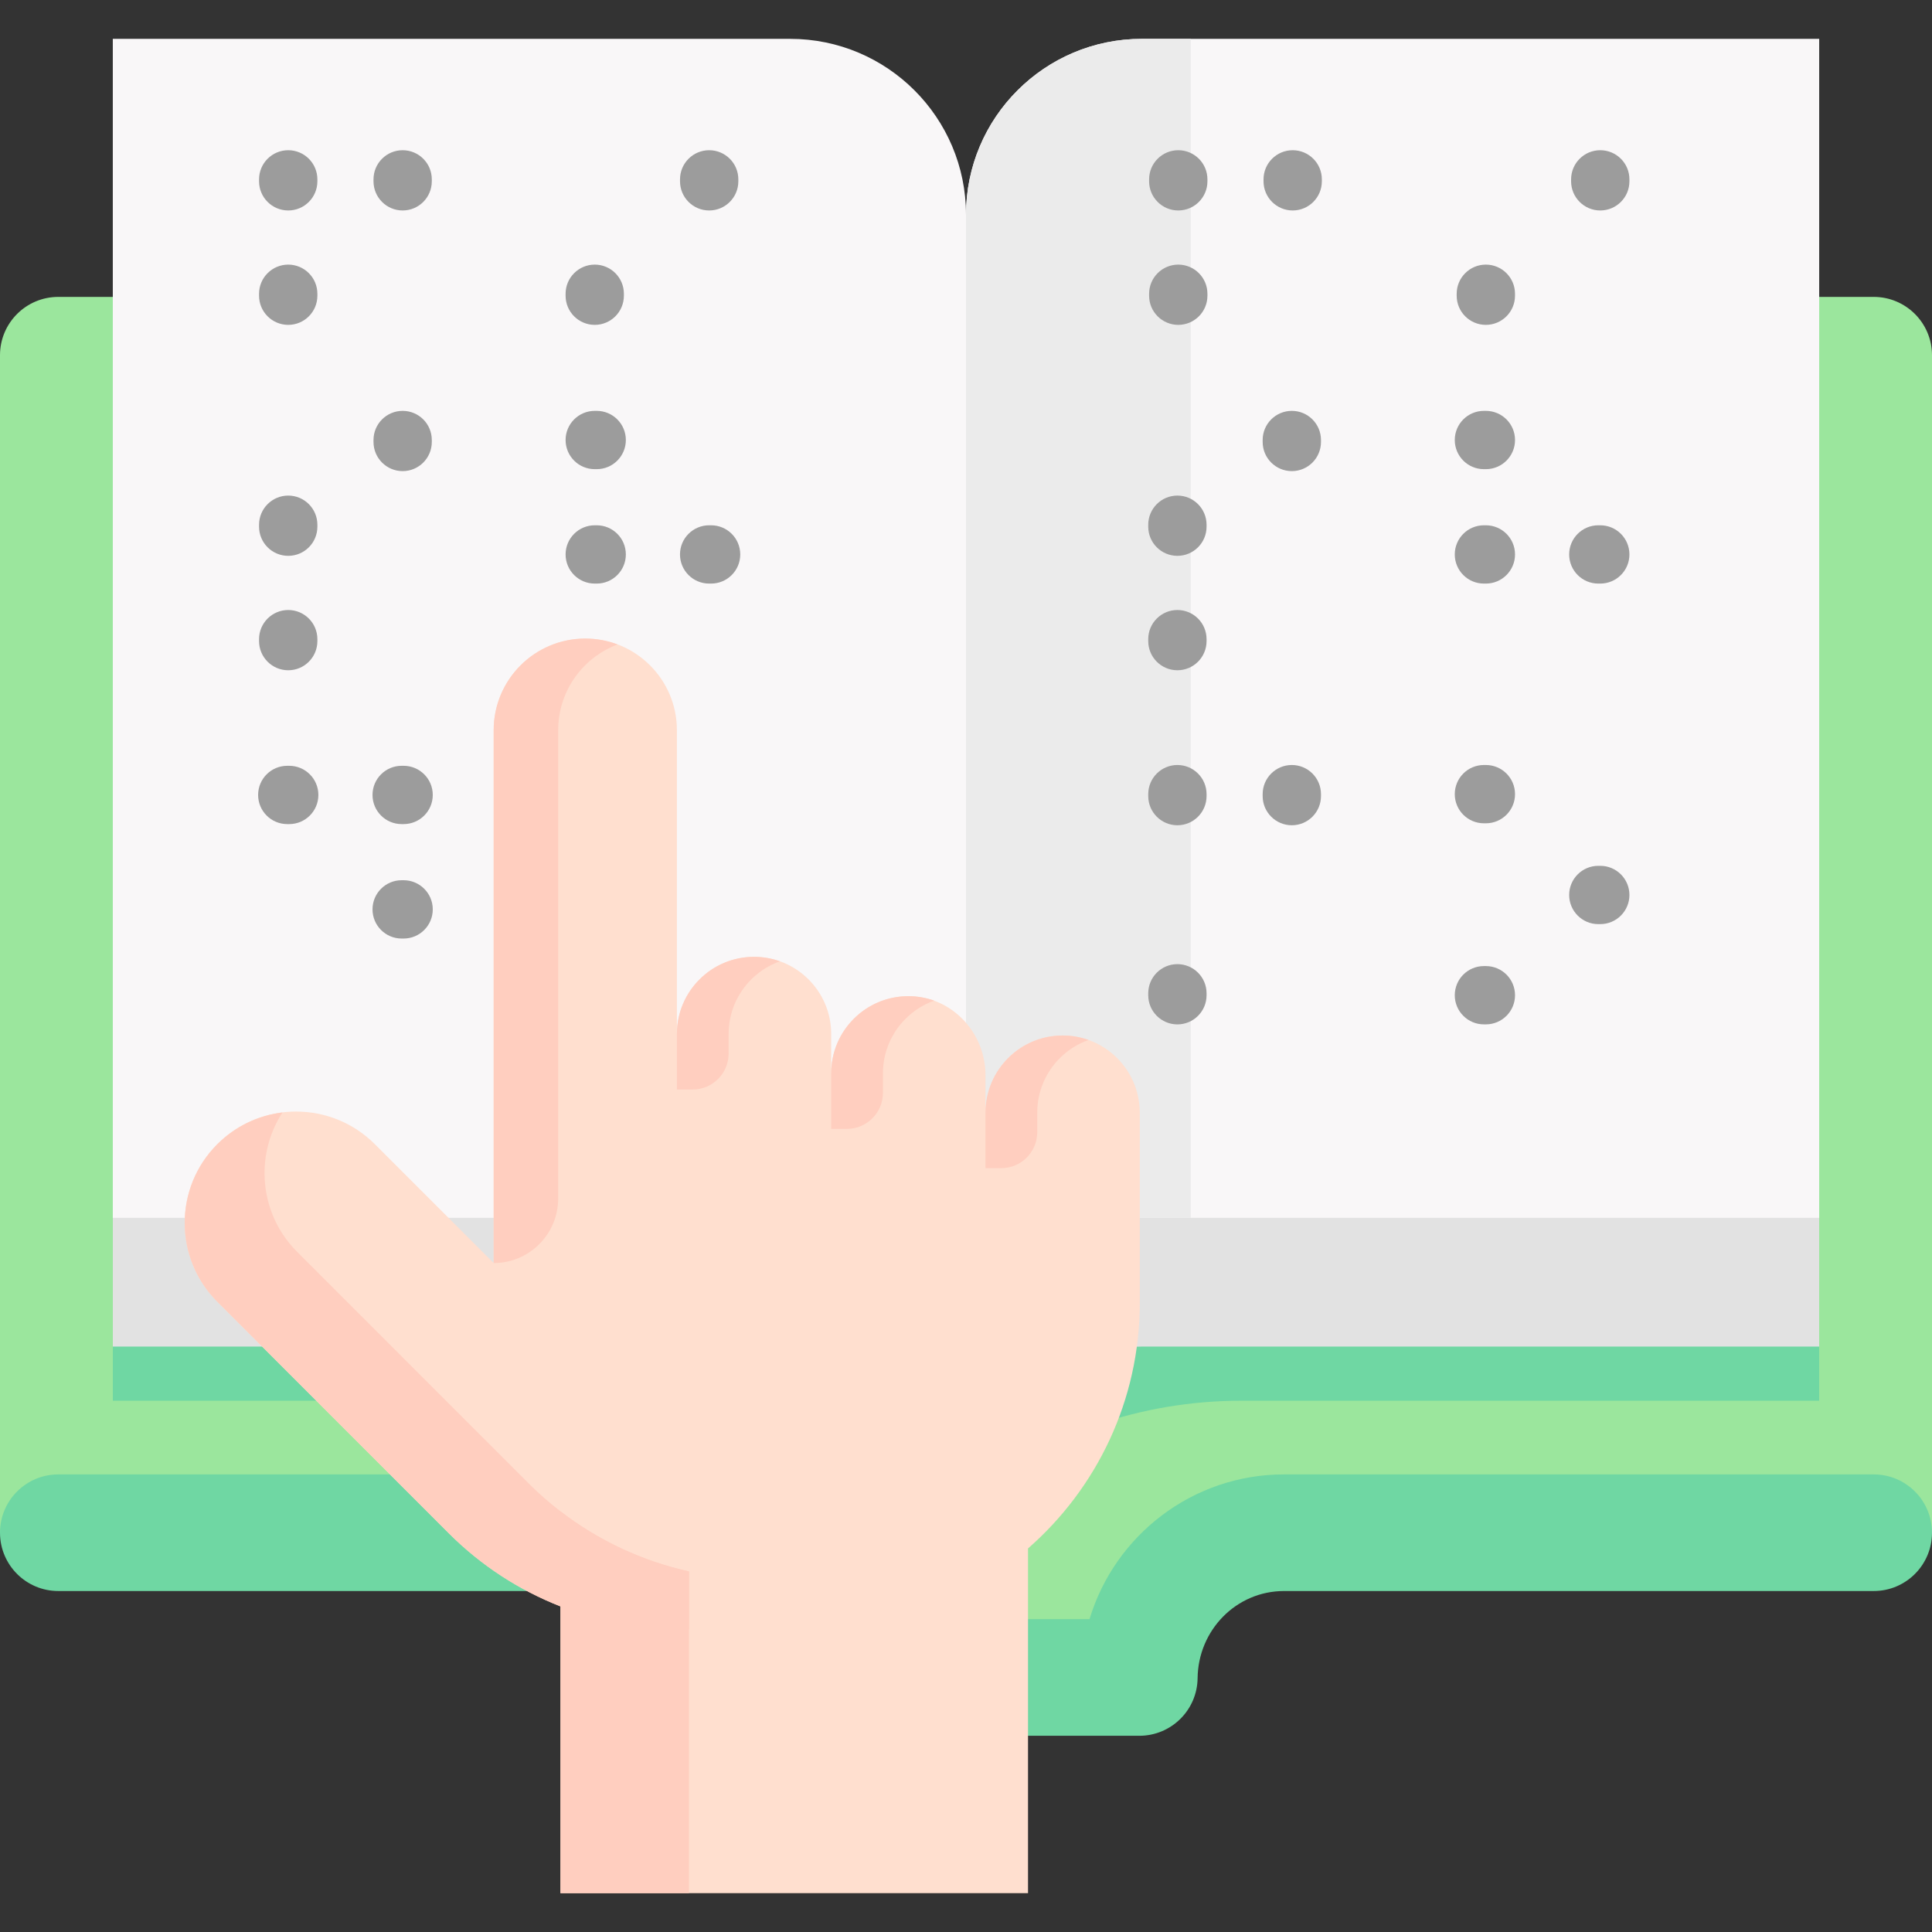
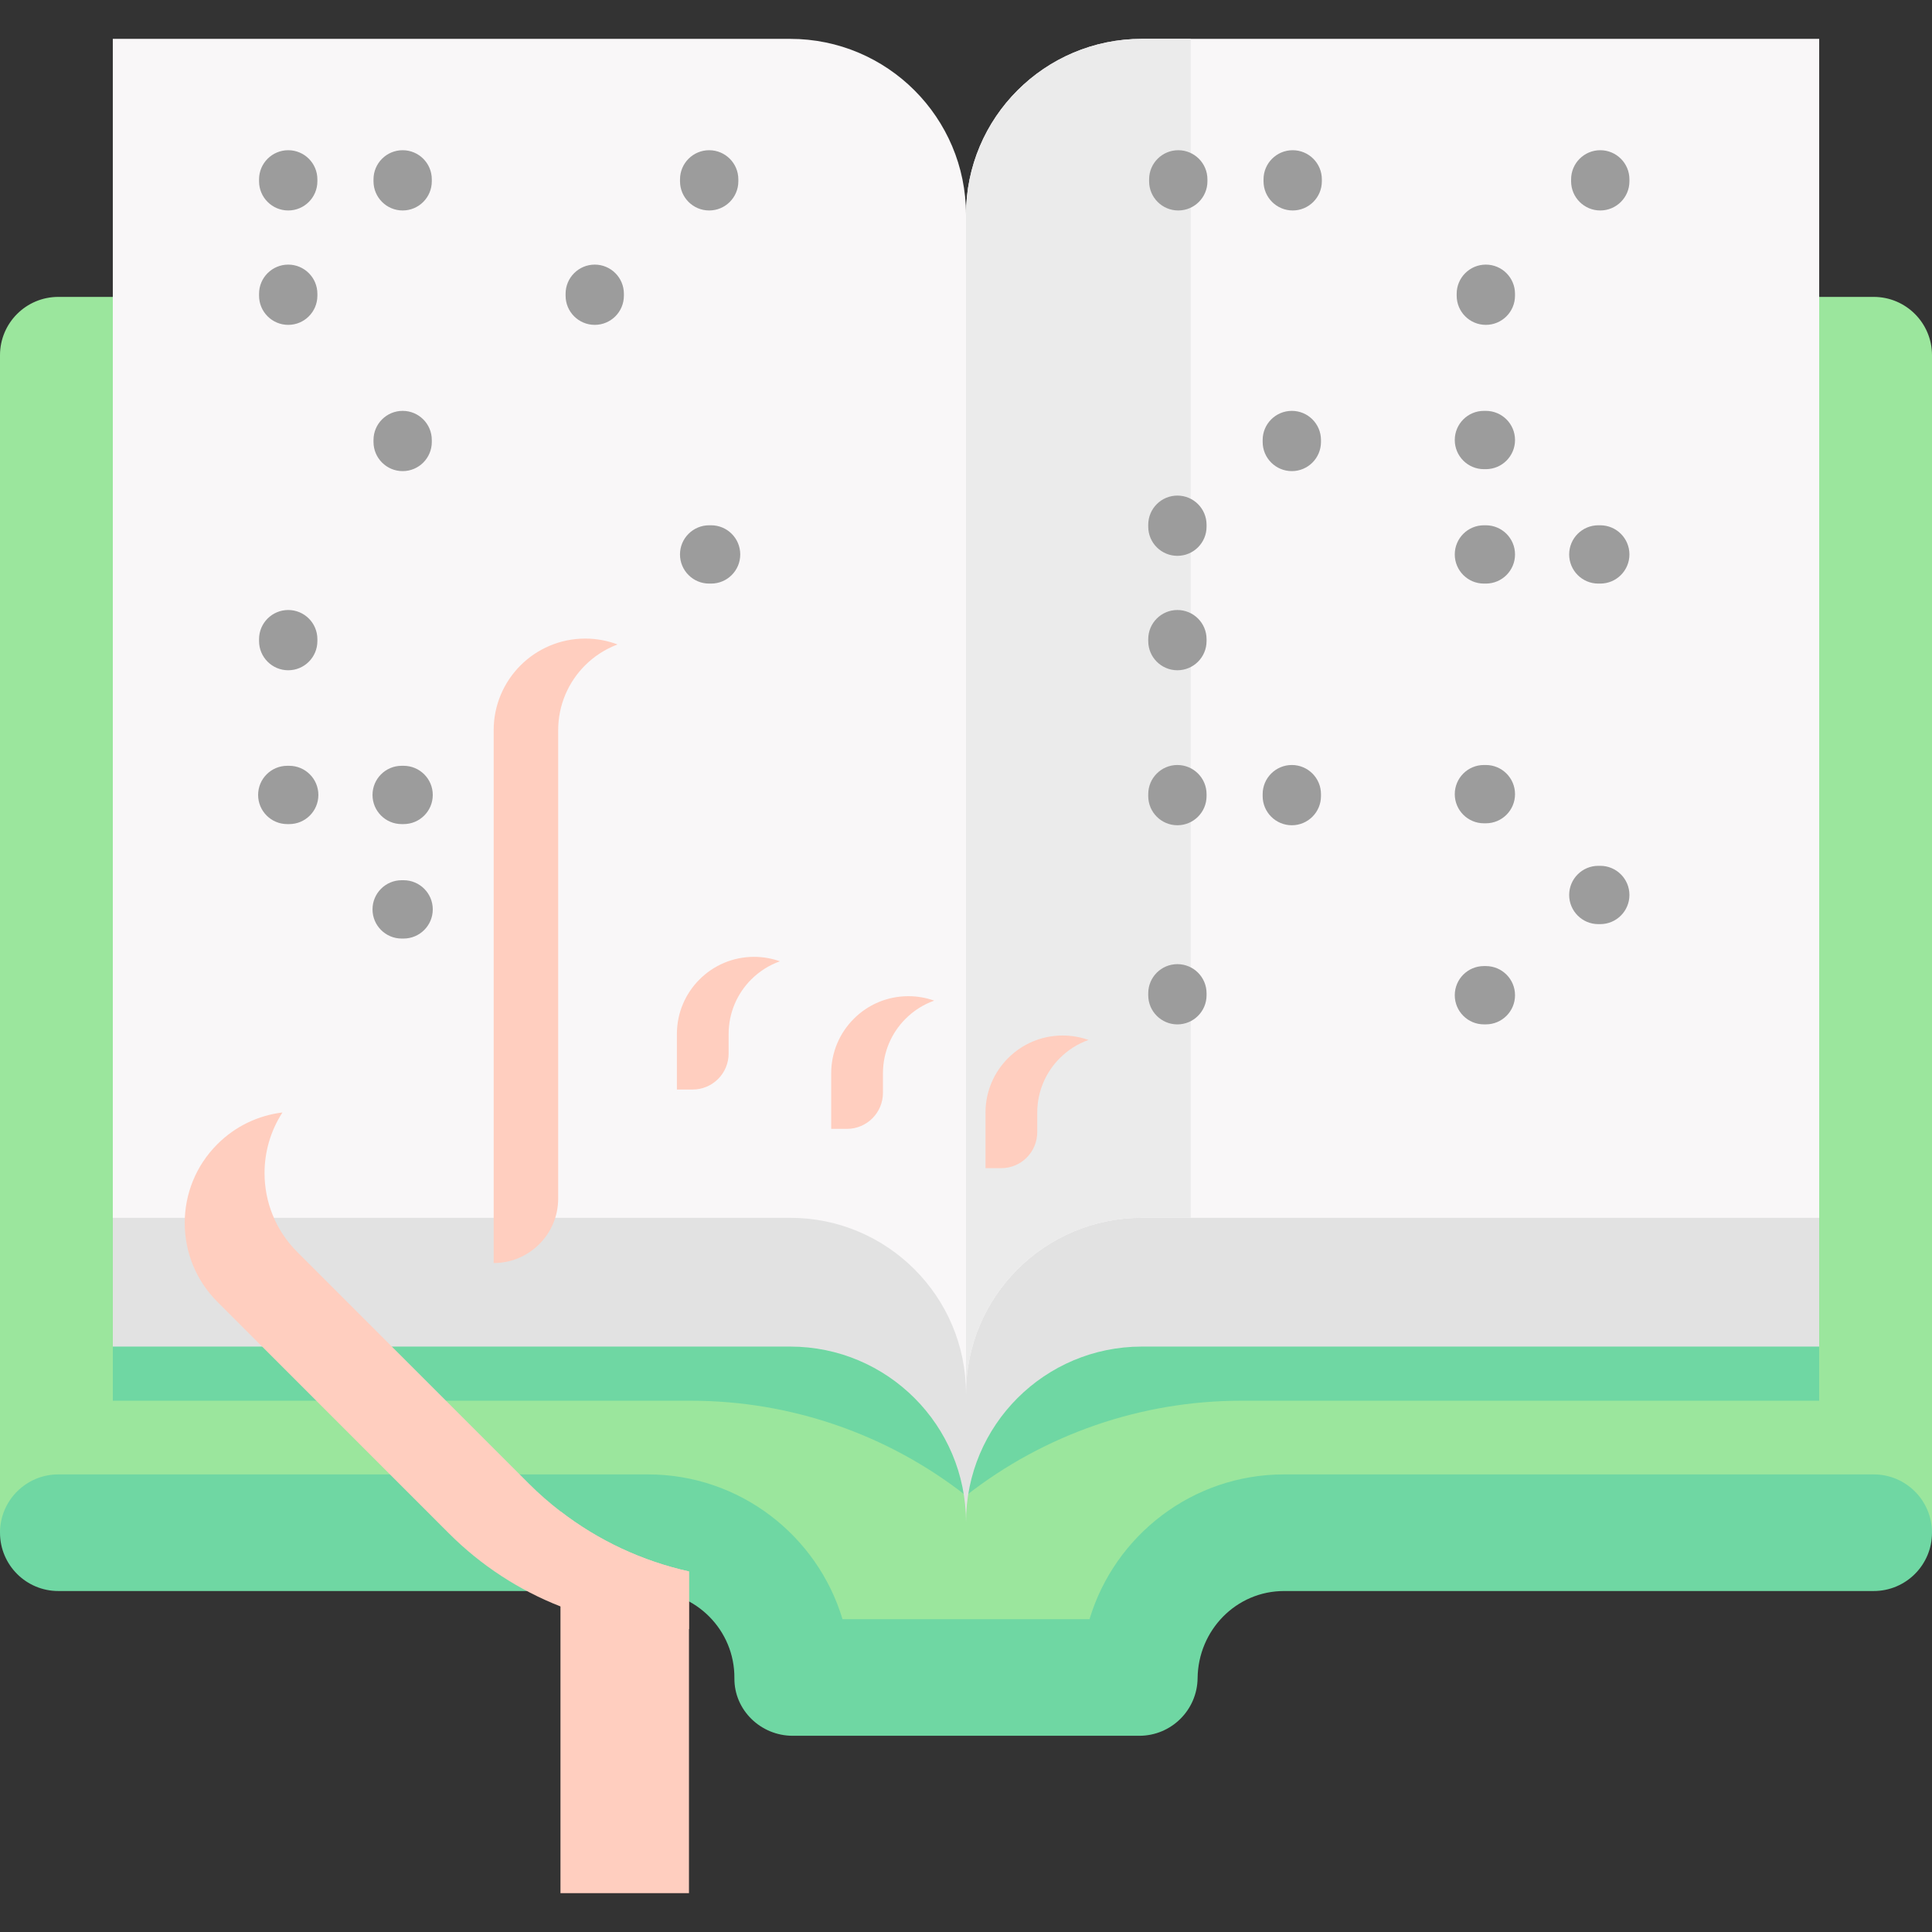
<svg xmlns="http://www.w3.org/2000/svg" width="80" height="80" viewBox="0 0 80 80" fill="none">
  <rect x="0" y="0" width="80" height="80" fill="#333333" stroke="none" />
  <g clip-path="url(#clip0_580_128)">
    <path d="M0 63.466V14.709C0 13.375 1.081 12.294 2.415 12.294H26.83C30.628 12.294 33.846 14.825 34.886 18.288H45.115C46.155 14.825 49.373 12.294 53.17 12.294H77.586C78.919 12.294 80 13.375 80 14.709V63.466H50.269L46.415 69.697H34.05L30.678 63.755L0 63.466Z" fill="#9BE69D" />
    <path d="M40 61.932C36.749 59.385 32.738 58.001 28.608 58.001H4.672V54.652L22.135 50.293L40 52.702" fill="#6FD7A3" />
    <path d="M40 61.932C43.251 59.385 47.262 58.001 51.392 58.001H75.328V54.652L57.865 50.293L40 52.702" fill="#6FD7A3" />
    <path d="M47.176 71.875H32.824C31.503 71.875 30.398 70.814 30.41 69.493C30.427 67.504 28.814 65.881 26.83 65.881H2.415C1.081 65.881 0 64.8 0 63.466C0 62.133 1.081 61.052 2.415 61.052H26.83C30.628 61.052 33.846 63.582 34.886 67.046H45.115C46.155 63.582 49.373 61.052 53.17 61.052H77.586C78.919 61.052 80 62.133 80 63.466C80 64.8 78.919 65.881 77.586 65.881H53.17C51.186 65.881 49.613 67.505 49.59 69.489C49.575 70.81 48.5 71.875 47.176 71.875Z" fill="#6FD7A3" />
    <path d="M4.672 6.941H32.72C36.741 6.941 40 10.201 40 14.221C40 10.201 43.259 6.941 47.28 6.941H75.328V55.759H47.28C43.259 55.759 40 59.018 40 63.038C40 59.018 36.741 55.759 32.72 55.759H4.672V6.941Z" fill="#E2E2E2" />
    <path d="M75.329 1.609V50.427H47.28C43.259 50.427 40 53.687 40 57.708C40 55.697 39.185 53.877 37.867 52.56C36.55 51.242 34.73 50.427 32.719 50.427H4.671V1.609H32.719C36.74 1.609 40 4.869 40 8.89C40 6.879 40.814 5.059 42.133 3.742C43.449 2.424 45.27 1.609 47.28 1.609H75.329Z" fill="#F9F7F8" />
    <path d="M49.306 1.609V50.427H47.281C43.26 50.427 40 53.687 40 57.708V8.89C40 6.879 40.815 5.059 42.133 3.742C43.45 2.424 45.27 1.609 47.281 1.609H49.306Z" fill="#EBEBEB" />
-     <path d="M47.194 46.019C47.165 44.279 45.748 42.878 44.002 42.878C42.291 42.878 40.898 44.224 40.815 45.916L40.807 45.915V44.52C40.807 42.788 39.46 41.313 37.729 41.251C35.912 41.187 34.418 42.641 34.418 44.444V42.815C34.418 41.051 32.988 39.621 31.223 39.621C29.459 39.621 28.029 41.051 28.029 42.815V30.235C28.029 28.14 26.331 26.441 24.236 26.441C22.141 26.441 20.442 28.14 20.442 30.235V52.299L15.522 47.378C13.72 45.577 10.8 45.577 8.998 47.378C7.197 49.18 7.197 52.1 8.998 53.902L18.593 63.497C19.92 64.823 21.495 65.842 23.208 66.516V78.391H42.568V64.118C45.403 61.64 47.197 58 47.197 53.939V46.072V46.019L47.194 46.019Z" fill="#FFDFCF" />
    <path d="M28.529 65.07V78.392H23.208V62.581C24.781 63.795 26.6 64.641 28.529 65.07Z" fill="#FFCEBF" />
    <path d="M30.171 42.816V43.623C30.171 44.447 29.504 45.115 28.68 45.115H28.029V42.816C28.029 41.933 28.386 41.135 28.965 40.557C29.542 39.978 30.34 39.621 31.223 39.621C31.598 39.621 31.959 39.686 32.295 39.806C31.843 39.965 31.44 40.224 31.107 40.557C30.528 41.135 30.171 41.933 30.171 42.816Z" fill="#FFCEBF" />
    <path d="M36.561 44.445V45.252C36.561 46.076 35.893 46.744 35.069 46.744H34.418V44.445C34.418 43.562 34.775 42.764 35.354 42.186C35.931 41.607 36.73 41.25 37.613 41.25C37.988 41.25 38.349 41.315 38.684 41.434C38.233 41.594 37.829 41.853 37.497 42.186C36.918 42.764 36.561 43.562 36.561 44.445Z" fill="#FFCEBF" />
    <path d="M42.95 46.073V46.88C42.95 47.704 42.282 48.371 41.459 48.371H40.807V46.073C40.807 45.19 41.165 44.392 41.743 43.814C42.321 43.235 43.119 42.878 44.002 42.878C44.377 42.878 44.738 42.943 45.074 43.062C44.622 43.222 44.219 43.481 43.886 43.814C43.307 44.392 42.95 45.19 42.95 46.073Z" fill="#FFCEBF" />
    <path d="M24.235 26.442C24.706 26.442 25.155 26.529 25.57 26.685C25.061 26.877 24.603 27.175 24.224 27.553C23.538 28.24 23.113 29.188 23.113 30.235V49.629C23.113 51.104 21.917 52.3 20.442 52.3V30.235C20.442 29.188 20.867 28.24 21.553 27.553C22.24 26.867 23.188 26.442 24.235 26.442Z" fill="#FFCEBF" />
    <path d="M28.529 65.07V67.458H28.151C26.441 67.458 24.768 67.135 23.208 66.519C21.494 65.847 19.919 64.825 18.593 63.498L8.999 53.903C8.097 53.003 7.649 51.822 7.649 50.641C7.649 49.46 8.097 48.28 8.999 47.38C9.755 46.622 10.71 46.185 11.696 46.065C11.202 46.826 10.954 47.7 10.954 48.576C10.954 49.755 11.403 50.938 12.305 51.838L21.898 61.432C22.312 61.846 22.75 62.228 23.208 62.581C24.781 63.795 26.6 64.641 28.529 65.07Z" fill="#FFCEBF" />
    <path d="M11.935 13.452C11.268 13.452 10.727 12.911 10.727 12.245V12.164C10.727 11.498 11.268 10.957 11.935 10.957C12.601 10.957 13.142 11.498 13.142 12.164V12.245C13.142 12.911 12.602 13.452 11.935 13.452Z" fill="#9C9C9C" />
    <path d="M11.935 8.715C11.268 8.715 10.727 8.174 10.727 7.507V7.427C10.727 6.76 11.268 6.22 11.935 6.22C12.601 6.22 13.142 6.76 13.142 7.427V7.507C13.142 8.174 12.602 8.715 11.935 8.715Z" fill="#9C9C9C" />
    <path d="M16.673 8.715C16.006 8.715 15.466 8.174 15.466 7.507V7.427C15.466 6.76 16.006 6.22 16.673 6.22C17.34 6.22 17.88 6.76 17.88 7.427V7.507C17.88 8.174 17.34 8.715 16.673 8.715Z" fill="#9C9C9C" />
-     <path d="M48.789 13.452C48.123 13.452 47.582 12.911 47.582 12.245V12.164C47.582 11.498 48.123 10.957 48.789 10.957C49.456 10.957 49.997 11.498 49.997 12.164V12.245C49.997 12.911 49.456 13.452 48.789 13.452Z" fill="#9C9C9C" />
    <path d="M48.789 8.715C48.123 8.715 47.582 8.174 47.582 7.507V7.427C47.582 6.76 48.123 6.22 48.789 6.22C49.456 6.22 49.997 6.76 49.997 7.427V7.507C49.997 8.174 49.456 8.715 48.789 8.715Z" fill="#9C9C9C" />
    <path d="M53.528 8.715C52.861 8.715 52.32 8.174 52.32 7.507V7.427C52.32 6.76 52.861 6.22 53.528 6.22C54.194 6.22 54.735 6.76 54.735 7.427V7.507C54.735 8.174 54.194 8.715 53.528 8.715Z" fill="#9C9C9C" />
    <path d="M11.975 34.124H11.895C11.228 34.124 10.688 33.584 10.688 32.917C10.688 32.25 11.228 31.71 11.895 31.71H11.975C12.642 31.71 13.183 32.25 13.183 32.917C13.183 33.584 12.642 34.124 11.975 34.124Z" fill="#9C9C9C" />
    <path d="M16.712 34.124H16.632C15.965 34.124 15.425 33.584 15.425 32.917C15.425 32.25 15.965 31.71 16.632 31.71H16.712C17.379 31.71 17.92 32.25 17.92 32.917C17.92 33.584 17.379 34.124 16.712 34.124Z" fill="#9C9C9C" />
    <path d="M16.712 38.863H16.632C15.965 38.863 15.425 38.322 15.425 37.655C15.425 36.989 15.965 36.448 16.632 36.448H16.712C17.379 36.448 17.92 36.989 17.92 37.655C17.92 38.322 17.379 38.863 16.712 38.863Z" fill="#9C9C9C" />
    <path d="M66.263 24.165H66.183C65.516 24.165 64.976 23.625 64.976 22.958C64.976 22.291 65.516 21.751 66.183 21.751H66.263C66.93 21.751 67.471 22.291 67.471 22.958C67.471 23.625 66.93 24.165 66.263 24.165Z" fill="#9C9C9C" />
    <path d="M61.526 24.165H61.446C60.779 24.165 60.239 23.625 60.239 22.958C60.239 22.291 60.779 21.751 61.446 21.751H61.526C62.193 21.751 62.734 22.291 62.734 22.958C62.734 23.625 62.193 24.165 61.526 24.165Z" fill="#9C9C9C" />
    <path d="M61.526 19.427H61.446C60.779 19.427 60.239 18.887 60.239 18.22C60.239 17.553 60.779 17.013 61.446 17.013H61.526C62.193 17.013 62.734 17.553 62.734 18.22C62.734 18.887 62.193 19.427 61.526 19.427Z" fill="#9C9C9C" />
    <path d="M48.753 27.754C48.087 27.754 47.546 27.213 47.546 26.546V26.466C47.546 25.799 48.087 25.259 48.753 25.259C49.42 25.259 49.961 25.799 49.961 26.466V26.546C49.961 27.213 49.42 27.754 48.753 27.754Z" fill="#9C9C9C" />
    <path d="M48.753 23.016C48.087 23.016 47.546 22.476 47.546 21.809V21.729C47.546 21.062 48.087 20.521 48.753 20.521C49.42 20.521 49.961 21.062 49.961 21.729V21.809C49.961 22.476 49.42 23.016 48.753 23.016Z" fill="#9C9C9C" />
    <path d="M53.492 19.508C52.825 19.508 52.284 18.967 52.284 18.3V18.22C52.284 17.553 52.825 17.013 53.492 17.013C54.158 17.013 54.699 17.553 54.699 18.22V18.3C54.699 18.967 54.158 19.508 53.492 19.508Z" fill="#9C9C9C" />
    <path d="M66.263 38.266H66.183C65.516 38.266 64.976 37.725 64.976 37.059C64.976 36.392 65.516 35.852 66.183 35.852H66.263C66.93 35.852 67.471 36.392 67.471 37.059C67.471 37.725 66.93 38.266 66.263 38.266Z" fill="#9C9C9C" />
    <path d="M61.526 42.417H61.446C60.779 42.417 60.239 41.877 60.239 41.21C60.239 40.543 60.779 40.003 61.446 40.003H61.526C62.193 40.003 62.734 40.543 62.734 41.21C62.734 41.877 62.193 42.417 61.526 42.417Z" fill="#9C9C9C" />
    <path d="M61.526 34.091H61.446C60.779 34.091 60.239 33.551 60.239 32.884C60.239 32.217 60.779 31.677 61.446 31.677H61.526C62.193 31.677 62.734 32.217 62.734 32.884C62.734 33.551 62.193 34.091 61.526 34.091Z" fill="#9C9C9C" />
    <path d="M48.753 42.418C48.087 42.418 47.546 41.877 47.546 41.211V41.13C47.546 40.463 48.087 39.923 48.753 39.923C49.42 39.923 49.961 40.463 49.961 41.13V41.211C49.961 41.877 49.42 42.418 48.753 42.418Z" fill="#9C9C9C" />
    <path d="M48.753 34.172C48.087 34.172 47.546 33.631 47.546 32.964V32.884C47.546 32.217 48.087 31.677 48.753 31.677C49.42 31.677 49.961 32.217 49.961 32.884V32.964C49.961 33.631 49.42 34.172 48.753 34.172Z" fill="#9C9C9C" />
    <path d="M53.492 34.172C52.825 34.172 52.284 33.631 52.284 32.964V32.884C52.284 32.217 52.825 31.677 53.492 31.677C54.158 31.677 54.699 32.217 54.699 32.884V32.964C54.699 33.631 54.158 34.172 53.492 34.172Z" fill="#9C9C9C" />
    <path d="M29.445 24.165H29.364C28.698 24.165 28.157 23.625 28.157 22.958C28.157 22.291 28.698 21.751 29.364 21.751H29.445C30.112 21.751 30.652 22.291 30.652 22.958C30.652 23.625 30.112 24.165 29.445 24.165Z" fill="#9C9C9C" />
-     <path d="M24.708 24.165H24.627C23.96 24.165 23.42 23.625 23.42 22.958C23.42 22.291 23.961 21.751 24.627 21.751H24.708C25.375 21.751 25.915 22.291 25.915 22.958C25.915 23.625 25.375 24.165 24.708 24.165Z" fill="#9C9C9C" />
-     <path d="M24.708 19.427H24.627C23.96 19.427 23.42 18.887 23.42 18.22C23.42 17.553 23.961 17.013 24.627 17.013H24.708C25.375 17.013 25.915 17.553 25.915 18.22C25.915 18.887 25.375 19.427 24.708 19.427Z" fill="#9C9C9C" />
    <path d="M11.935 27.754C11.268 27.754 10.727 27.213 10.727 26.546V26.466C10.727 25.799 11.268 25.259 11.935 25.259C12.601 25.259 13.142 25.799 13.142 26.466V26.546C13.142 27.213 12.602 27.754 11.935 27.754Z" fill="#9C9C9C" />
-     <path d="M11.935 23.016C11.268 23.016 10.727 22.476 10.727 21.809V21.729C10.727 21.062 11.268 20.521 11.935 20.521C12.601 20.521 13.142 21.062 13.142 21.729V21.809C13.142 22.476 12.602 23.016 11.935 23.016Z" fill="#9C9C9C" />
    <path d="M16.673 19.508C16.006 19.508 15.466 18.967 15.466 18.3V18.22C15.466 17.553 16.006 17.013 16.673 17.013C17.34 17.013 17.88 17.553 17.88 18.22V18.3C17.88 18.967 17.34 19.508 16.673 19.508Z" fill="#9C9C9C" />
    <path d="M24.627 13.452C23.96 13.452 23.42 12.911 23.42 12.245V12.164C23.42 11.498 23.961 10.957 24.627 10.957C25.294 10.957 25.834 11.498 25.834 12.164V12.245C25.834 12.911 25.294 13.452 24.627 13.452Z" fill="#9C9C9C" />
    <path d="M29.365 8.715C28.698 8.715 28.158 8.174 28.158 7.507V7.427C28.158 6.76 28.699 6.22 29.365 6.22C30.032 6.22 30.573 6.76 30.573 7.427V7.507C30.573 8.174 30.032 8.715 29.365 8.715Z" fill="#9C9C9C" />
    <path d="M61.525 13.452C60.858 13.452 60.318 12.911 60.318 12.245V12.164C60.318 11.498 60.859 10.957 61.525 10.957C62.192 10.957 62.733 11.498 62.733 12.164V12.245C62.733 12.911 62.192 13.452 61.525 13.452Z" fill="#9C9C9C" />
    <path d="M66.263 8.715C65.597 8.715 65.056 8.174 65.056 7.507V7.427C65.056 6.76 65.597 6.22 66.263 6.22C66.93 6.22 67.471 6.76 67.471 7.427V7.507C67.471 8.174 66.93 8.715 66.263 8.715Z" fill="#9C9C9C" />
  </g>
  <defs>
    <clipPath id="clip0_580_128">
      <rect width="80" height="80" fill="white" />
    </clipPath>
  </defs>
</svg>